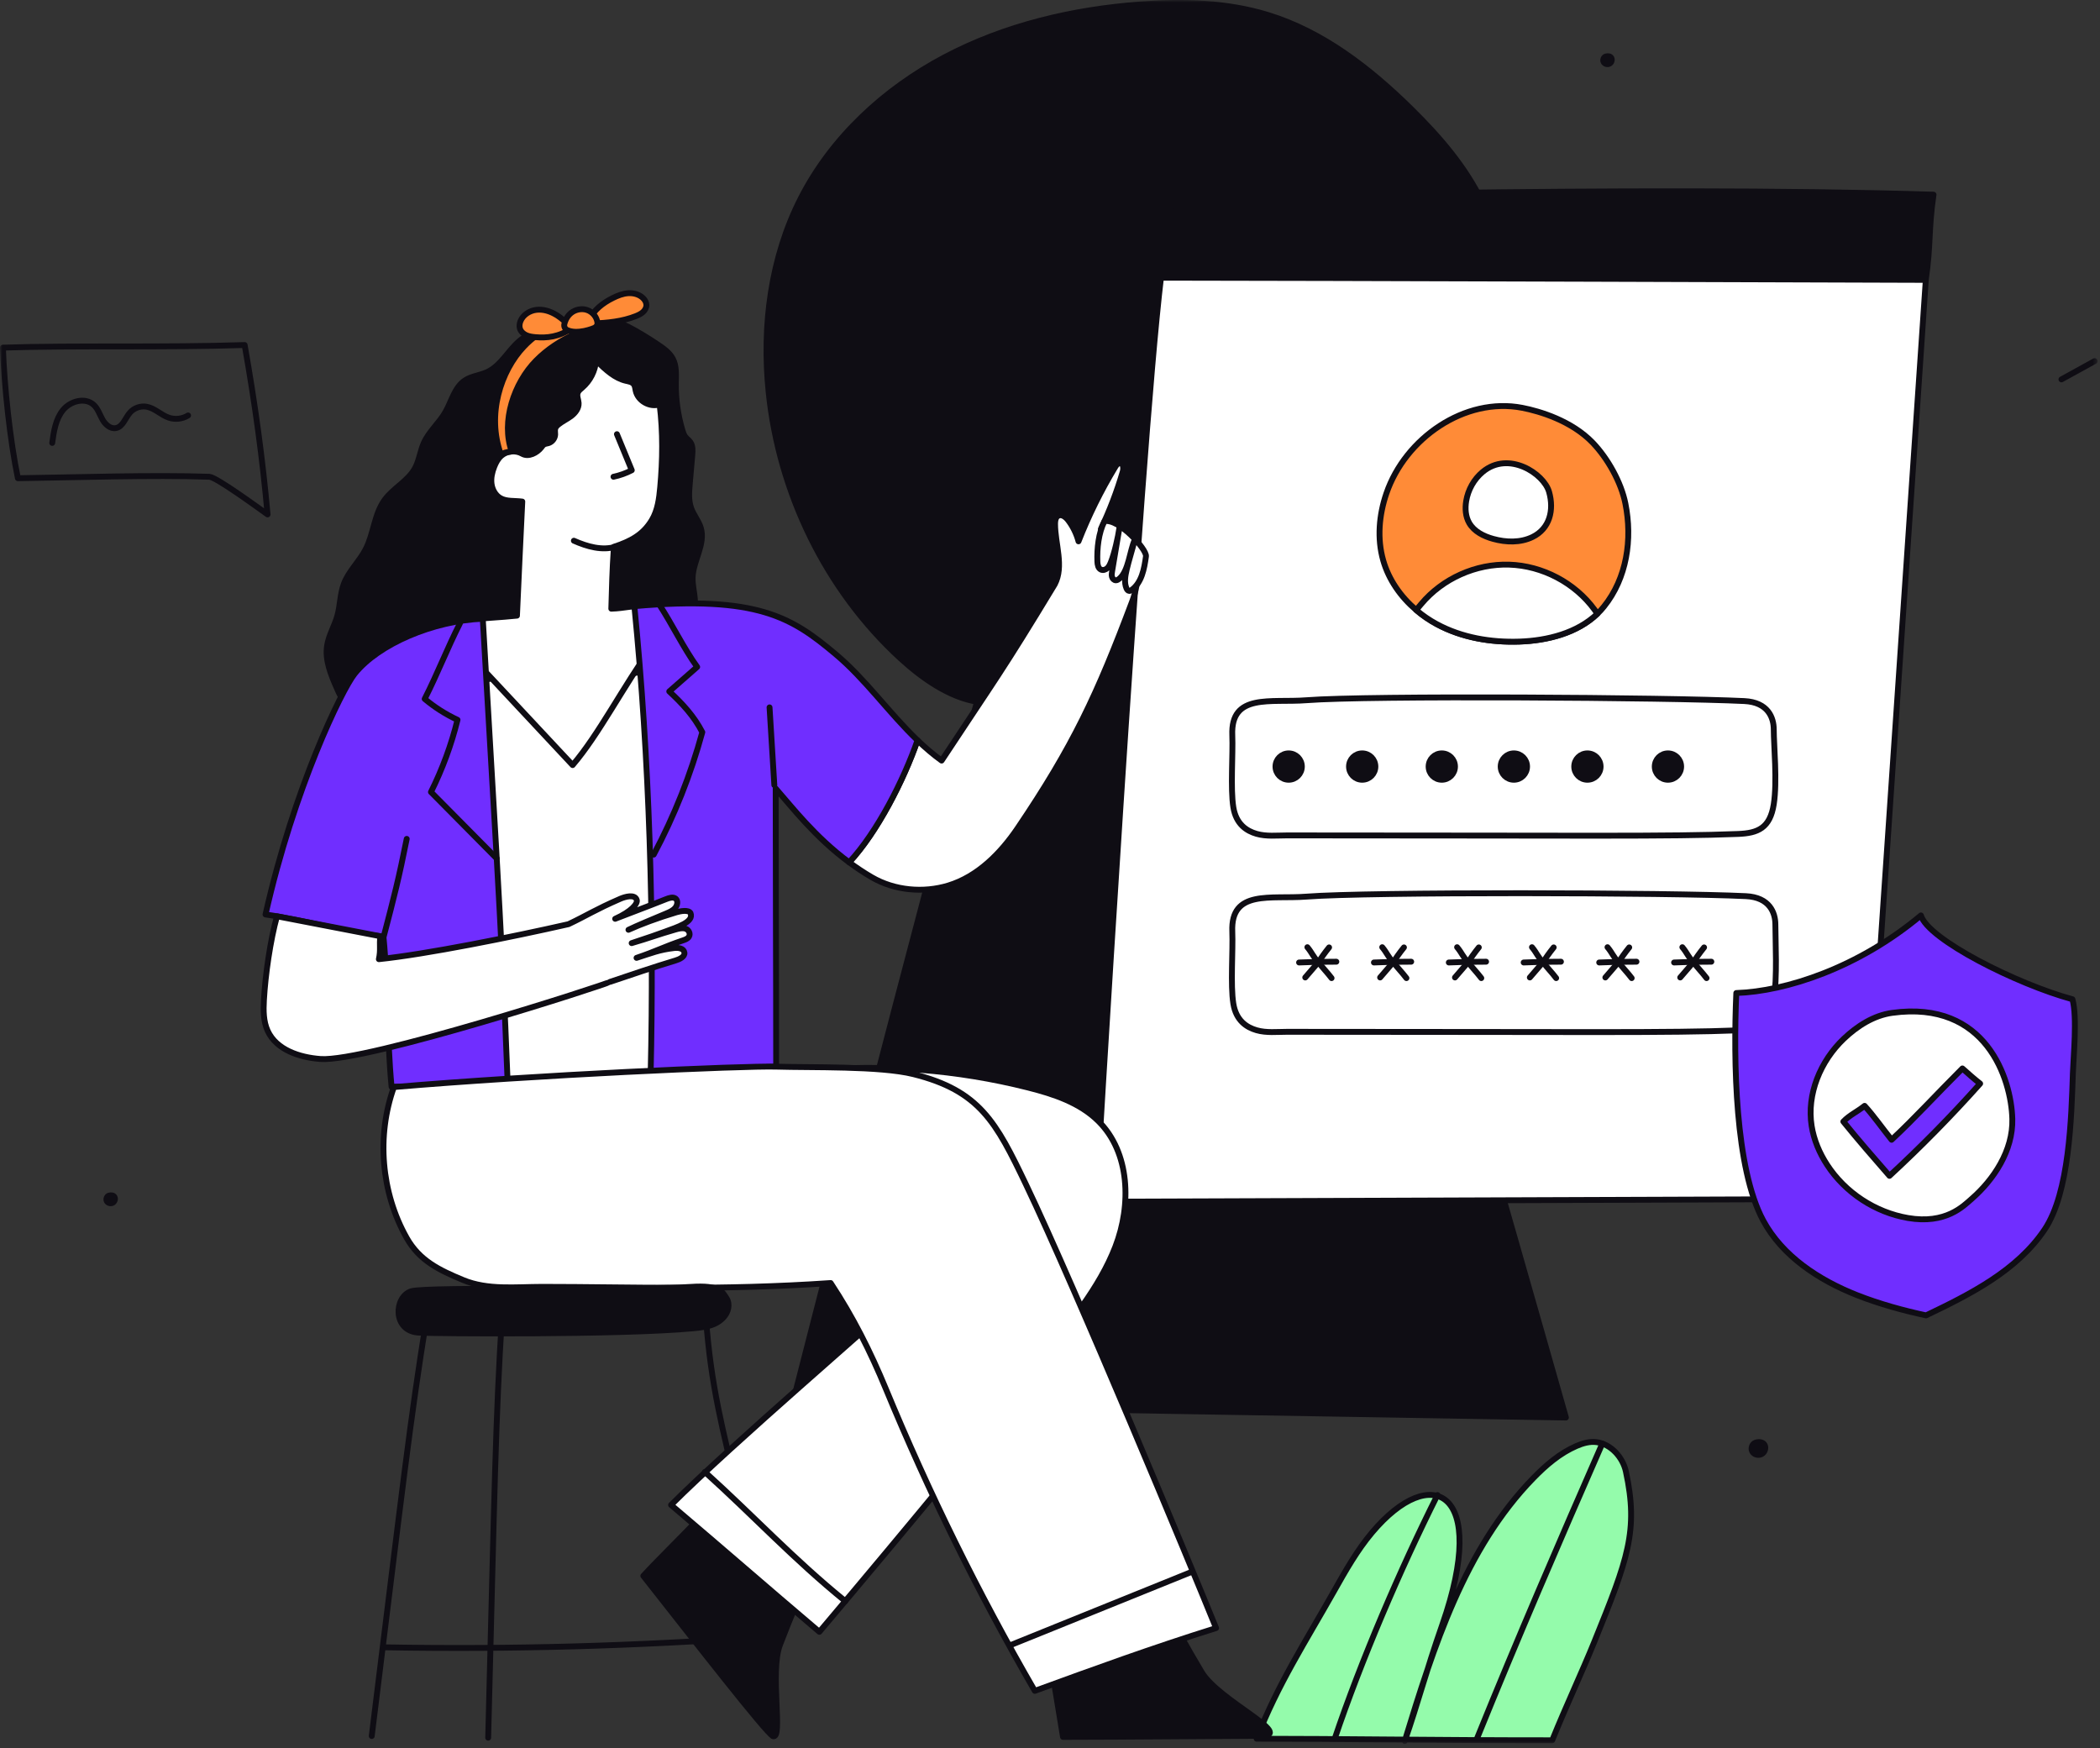
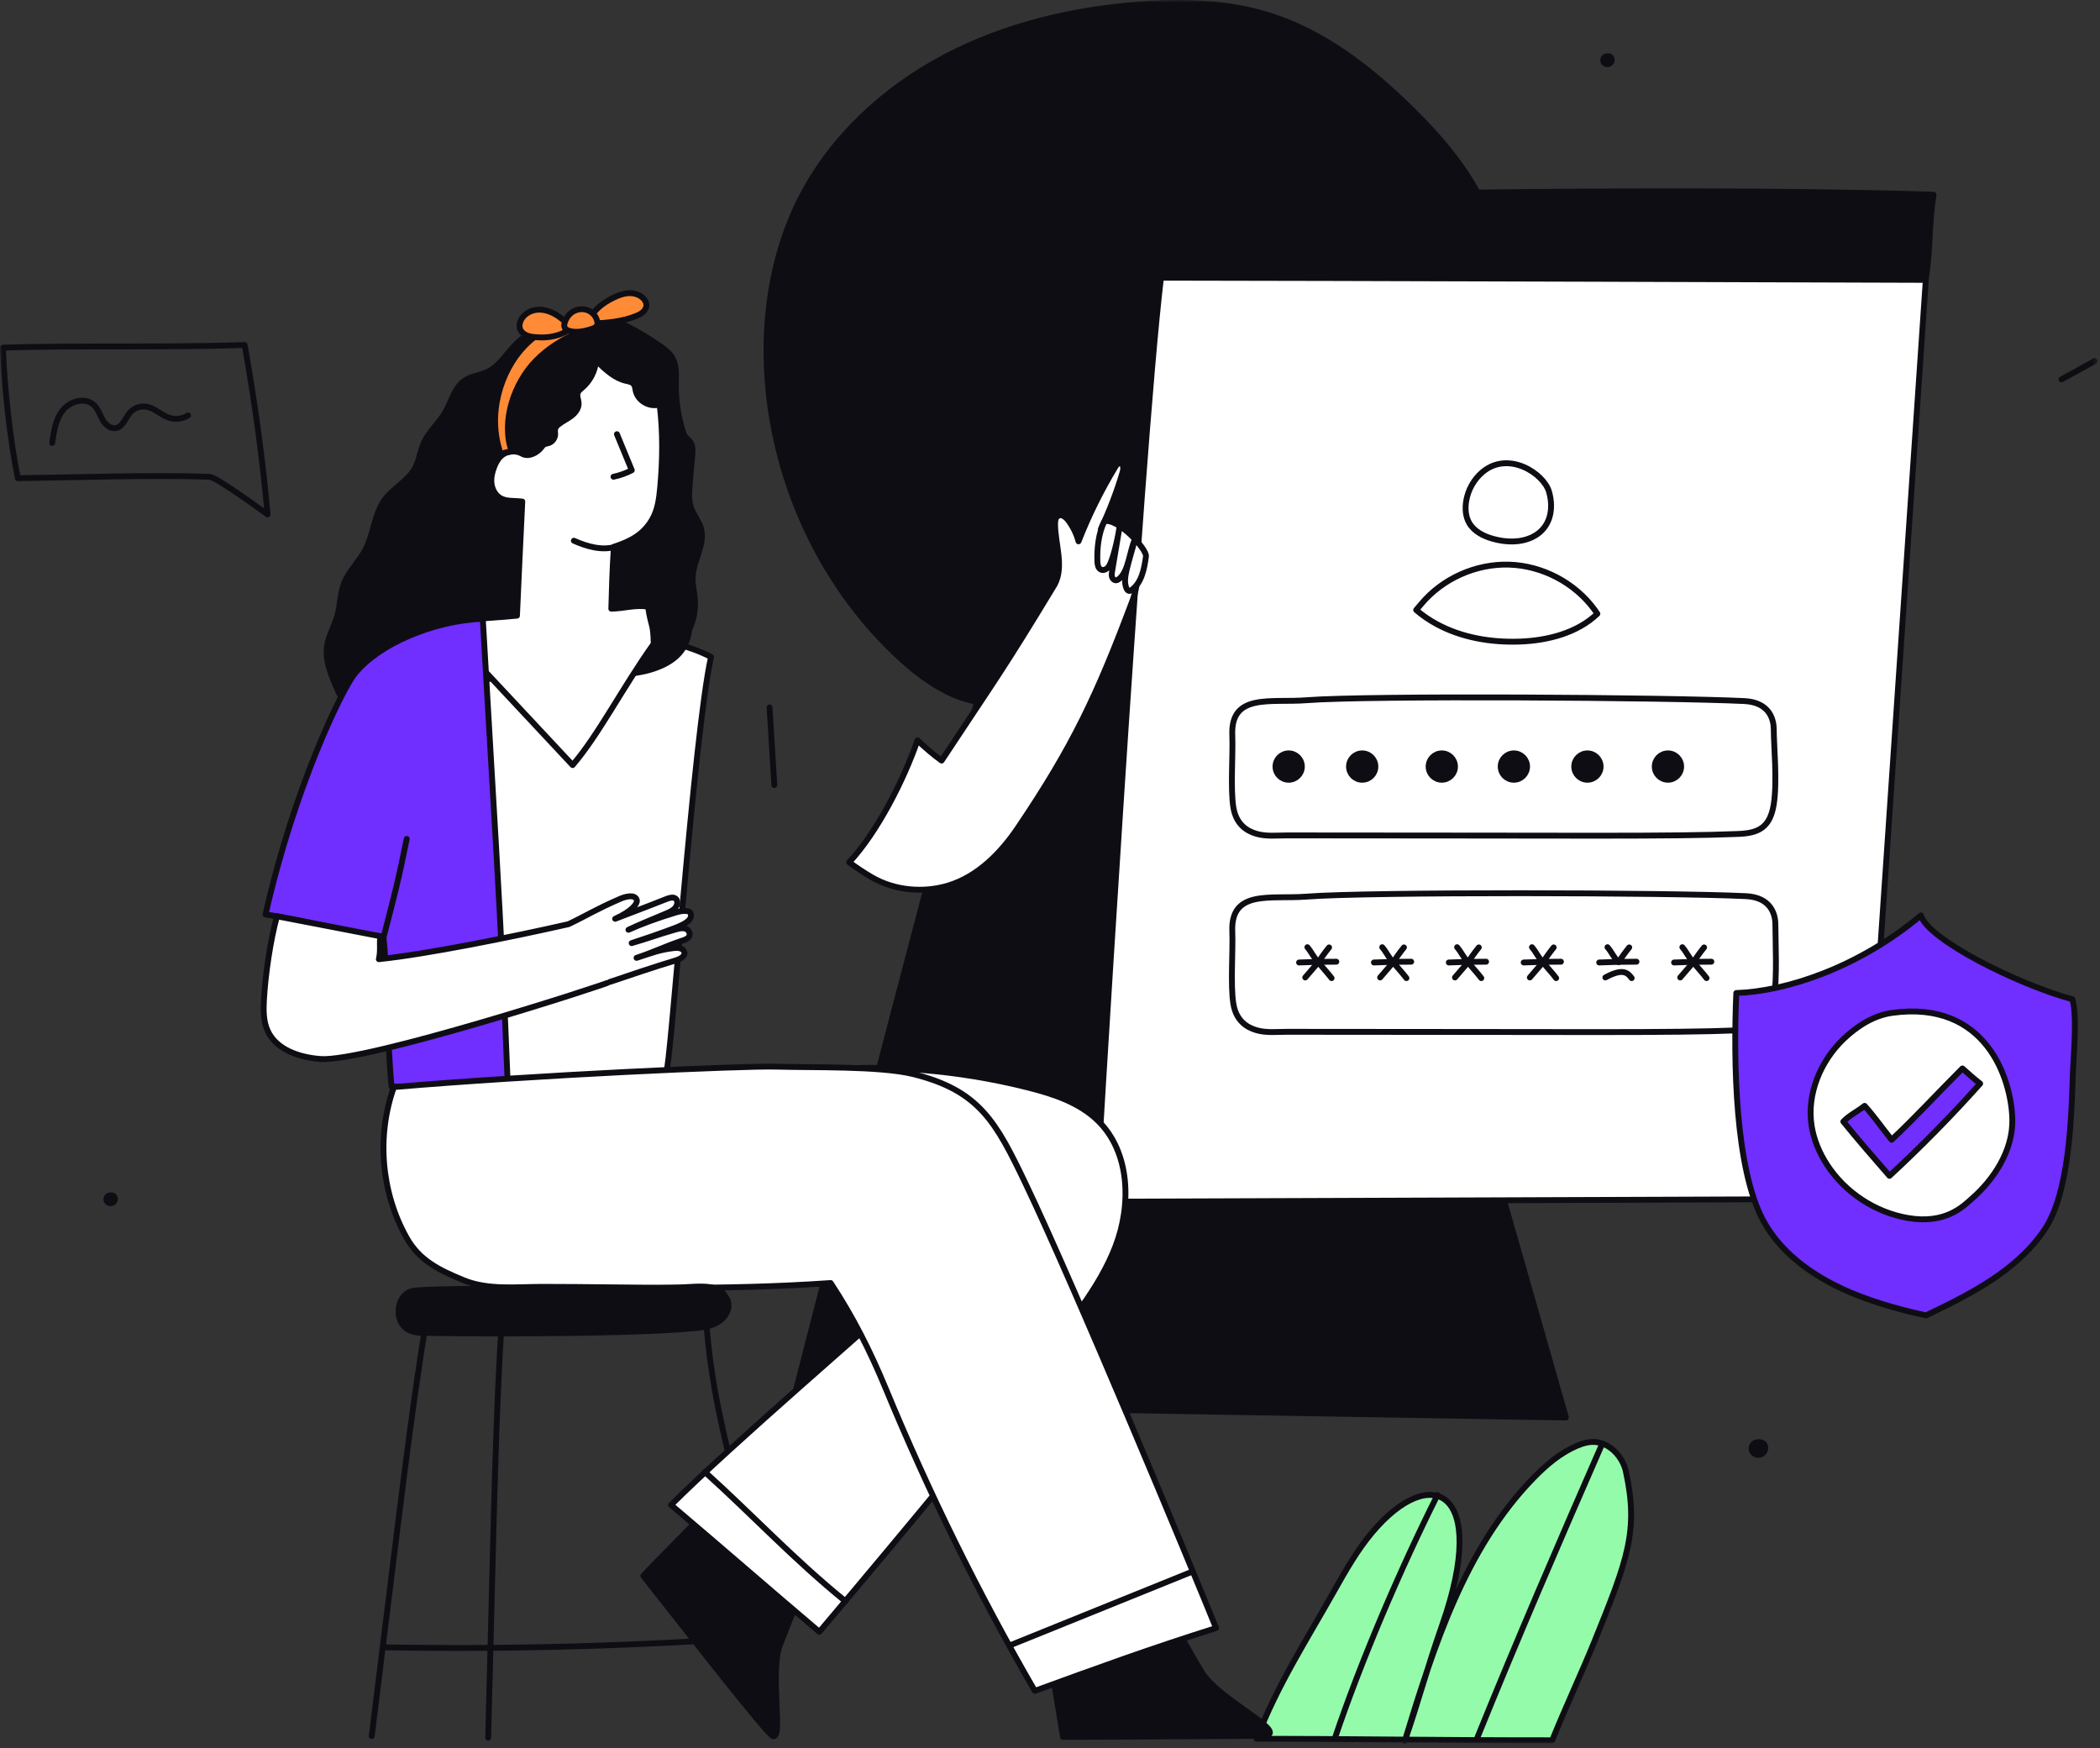
<svg xmlns="http://www.w3.org/2000/svg" width="424" height="353" viewBox="0 0 424 353" fill="none">
  <rect x="0" y="0" width="424" height="353" fill="#333333" stroke="none" />
  <g clip-path="url(#clip0_1083_7585)">
    <mask id="mask0_1083_7585" style="mask-type:luminance" maskUnits="userSpaceOnUse" x="0" y="0" width="424" height="353">
      <path d="M423.51 0H0V352.124H423.51V0Z" fill="white" />
    </mask>
    <g mask="url(#mask0_1083_7585)">
      <path d="M273.755 139.958C292.645 123.725 302.388 98.669 304.141 73.825C304.928 62.669 304.168 51.096 299.378 40.991C295.949 33.758 290.61 27.6 284.906 21.985C276.608 13.815 267.11 6.429 255.976 3.016C247.71 0.482 238.901 0.253 230.279 0.892C216.554 1.909 202.865 5.136 190.699 11.57C178.533 18.004 167.945 27.78 161.691 40.04C155.61 51.964 153.83 65.793 155.187 79.108C157.261 99.472 166.734 119.111 181.821 132.946C186.265 137.021 191.671 140.767 197.271 141.688C186.989 177.837 159.961 283.609 159.961 283.609L316.166 286.214C316.166 286.214 286.088 180.127 273.756 139.957L273.755 139.958Z" fill="#0F0D14" stroke="#0F0D14" stroke-width="1.184" stroke-linecap="round" stroke-linejoin="round" />
      <path d="M388.824 56.512C389.872 49.352 389.34 46.464 390.388 39.304C330.617 37.423 236.646 40.024 236.646 40.024L234.504 56.289C234.504 56.289 326.365 56.469 388.824 56.512Z" fill="#0F0D14" stroke="#0F0D14" stroke-width="1.184" stroke-linecap="round" stroke-linejoin="round" />
      <path d="M234.408 56.07C230.105 92.031 221.277 242.636 221.277 242.636L376.206 242.082L388.828 56.508C388.828 56.508 258.518 56.07 234.409 56.07H234.408Z" fill="white" stroke="#0F0D14" stroke-width="1.184" stroke-linecap="round" stroke-linejoin="round" />
      <path d="M416.215 76.6C418.449 75.371 420.683 74.143 422.917 72.914" stroke="#0F0D14" stroke-width="1.184" stroke-linecap="round" stroke-linejoin="round" />
-       <path d="M323.84 122.482C323.431 122.995 322.991 123.476 322.517 123.925C318.462 127.811 312.468 129.35 306.77 129.543C301.024 129.735 295.149 128.75 290.093 126.017C288.618 125.224 287.216 124.262 285.933 123.164C282.824 120.52 280.404 117.082 279.282 113.171C278.016 108.755 278.433 103.963 279.923 99.62C283.729 88.464 295.766 80.114 307.338 82.342C310.864 83.023 317.315 84.938 321.586 89.394C324.615 92.559 327.316 97.368 328.174 101.663C329.624 108.9 328.47 116.737 323.838 122.483L323.84 122.482Z" fill="#FF8B37" stroke="#0F0D14" stroke-width="1.184" stroke-linecap="round" stroke-linejoin="round" />
      <path d="M322.517 123.927C318.462 127.813 312.468 129.352 306.77 129.544C301.024 129.737 295.15 128.751 290.093 126.019C288.618 125.226 287.216 124.264 285.934 123.166C286.254 122.79 286.591 122.389 286.952 121.956C291.255 116.811 298.002 113.791 304.71 114.007C311.426 114.215 317.965 117.661 321.932 123.079C322.132 123.359 322.333 123.64 322.517 123.928L322.517 123.927Z" fill="white" stroke="#0F0D14" stroke-width="1.184" stroke-linecap="round" stroke-linejoin="round" />
      <path d="M299.334 95.306C297.578 96.779 296.403 98.905 296.03 101.165C295.782 102.669 295.886 104.285 296.647 105.605C297.636 107.32 299.561 108.274 301.469 108.804C304.083 109.53 306.981 109.614 309.421 108.426C312.883 106.741 313.816 103.023 312.768 99.319C311.72 95.615 304.575 90.91 299.335 95.306H299.334Z" fill="white" stroke="#0F0D14" stroke-width="1.184" stroke-linecap="round" stroke-linejoin="round" />
      <path d="M249.017 162.991C248.412 159.214 248.966 152.275 248.806 148.453C248.449 139.886 256.561 141.944 263.78 141.382C276.23 140.413 336.988 140.81 352.191 141.552C356.991 141.787 358.131 144.919 358.131 147.293C358.131 150.534 358.864 157.751 358.131 162.396C357.371 167.208 354.924 168.225 350.931 168.383C336.994 168.935 319.221 168.678 259.87 168.678C257.803 168.678 255.694 168.929 253.707 168.358C251.72 167.786 249.567 166.432 249.017 162.991Z" fill="white" stroke="#0F0D14" stroke-width="1.184" stroke-linecap="round" stroke-linejoin="round" />
      <path d="M249.017 202.645C248.412 198.868 248.966 191.929 248.806 188.107C248.449 179.54 256.561 181.597 263.78 181.036C276.23 180.067 337.314 180.201 352.517 180.942C357.317 181.177 358.457 184.31 358.457 186.683C358.457 189.924 358.864 197.405 358.131 202.049C357.371 206.862 354.924 207.879 350.931 208.037C336.994 208.589 319.221 208.332 259.87 208.332C257.803 208.332 255.694 208.583 253.707 208.012C251.72 207.44 249.567 206.085 249.017 202.644V202.645Z" fill="white" stroke="#0F0D14" stroke-width="1.184" stroke-linecap="round" stroke-linejoin="round" />
      <path d="M260.19 157.438C261.66 157.438 262.852 156.246 262.852 154.776C262.852 153.306 261.66 152.113 260.19 152.113C258.72 152.113 257.527 153.306 257.527 154.776C257.527 156.246 258.72 157.438 260.19 157.438Z" fill="#0F0D14" stroke="#0F0D14" stroke-width="1.184" stroke-linecap="round" stroke-linejoin="round" />
      <path d="M275.034 157.438C276.504 157.438 277.696 156.246 277.696 154.776C277.696 153.306 276.504 152.113 275.034 152.113C273.563 152.113 272.371 153.306 272.371 154.776C272.371 156.246 273.563 157.438 275.034 157.438Z" fill="#0F0D14" stroke="#0F0D14" stroke-width="1.184" stroke-linecap="round" stroke-linejoin="round" />
      <path d="M291.108 157.438C292.578 157.438 293.77 156.246 293.77 154.776C293.77 153.306 292.578 152.113 291.108 152.113C289.638 152.113 288.445 153.306 288.445 154.776C288.445 156.246 289.638 157.438 291.108 157.438Z" fill="#0F0D14" stroke="#0F0D14" stroke-width="1.184" stroke-linecap="round" stroke-linejoin="round" />
      <path d="M305.659 157.438C307.129 157.438 308.321 156.246 308.321 154.776C308.321 153.306 307.129 152.113 305.659 152.113C304.188 152.113 302.996 153.306 302.996 154.776C302.996 156.246 304.188 157.438 305.659 157.438Z" fill="#0F0D14" stroke="#0F0D14" stroke-width="1.184" stroke-linecap="round" stroke-linejoin="round" />
      <path d="M320.506 157.438C321.976 157.438 323.169 156.246 323.169 154.776C323.169 153.306 321.976 152.113 320.506 152.113C319.036 152.113 317.844 153.306 317.844 154.776C317.844 156.246 319.036 157.438 320.506 157.438Z" fill="#0F0D14" stroke="#0F0D14" stroke-width="1.184" stroke-linecap="round" stroke-linejoin="round" />
      <path d="M336.768 157.438C338.238 157.438 339.43 156.246 339.43 154.776C339.43 153.306 338.238 152.113 336.768 152.113C335.298 152.113 334.105 153.306 334.105 154.776C334.105 156.246 335.298 157.438 336.768 157.438Z" fill="#0F0D14" stroke="#0F0D14" stroke-width="1.184" stroke-linecap="round" stroke-linejoin="round" />
      <path d="M262.289 194.335C264.796 194.221 267.305 194.168 269.815 194.177" stroke="#0F0D14" stroke-width="1.184" stroke-linecap="round" stroke-linejoin="round" />
      <path d="M263.535 197.361C264.421 196.332 265.307 195.302 266.193 194.273C267.066 195.44 268.013 196.374 268.85 197.49" stroke="#0F0D14" stroke-width="1.184" stroke-linecap="round" stroke-linejoin="round" />
      <path d="M263.965 191.25C264.913 192.378 265.145 193.226 266.192 194.274C266.502 193.772 267.527 192.303 268.351 191.292" stroke="#0F0D14" stroke-width="1.184" stroke-linecap="round" stroke-linejoin="round" />
      <path d="M277.402 194.335C279.909 194.221 282.419 194.168 284.928 194.177" stroke="#0F0D14" stroke-width="1.184" stroke-linecap="round" stroke-linejoin="round" />
      <path d="M278.652 197.361C279.539 196.332 280.424 195.302 281.31 194.273C282.184 195.44 283.131 196.374 283.967 197.49" stroke="#0F0D14" stroke-width="1.184" stroke-linecap="round" stroke-linejoin="round" />
      <path d="M279.078 191.25C280.027 192.378 280.258 193.226 281.306 194.274C281.615 193.772 282.64 192.303 283.464 191.292" stroke="#0F0D14" stroke-width="1.184" stroke-linecap="round" stroke-linejoin="round" />
      <path d="M292.523 194.335C295.03 194.221 297.54 194.168 300.049 194.177" stroke="#0F0D14" stroke-width="1.184" stroke-linecap="round" stroke-linejoin="round" />
      <path d="M293.766 197.361C294.652 196.332 295.537 195.302 296.423 194.273C297.297 195.44 298.244 196.374 299.08 197.49" stroke="#0F0D14" stroke-width="1.184" stroke-linecap="round" stroke-linejoin="round" />
      <path d="M294.195 191.25C295.144 192.378 295.375 193.226 296.423 194.274C296.732 193.772 297.757 192.303 298.581 191.292" stroke="#0F0D14" stroke-width="1.184" stroke-linecap="round" stroke-linejoin="round" />
      <path d="M307.637 194.335C310.144 194.221 312.653 194.168 315.162 194.177" stroke="#0F0D14" stroke-width="1.184" stroke-linecap="round" stroke-linejoin="round" />
      <path d="M308.883 197.361C309.769 196.332 310.654 195.302 311.541 194.273C312.414 195.44 313.361 196.374 314.197 197.49" stroke="#0F0D14" stroke-width="1.184" stroke-linecap="round" stroke-linejoin="round" />
      <path d="M309.312 191.25C310.261 192.378 310.492 193.226 311.54 194.274C311.849 193.772 312.875 192.303 313.698 191.292" stroke="#0F0D14" stroke-width="1.184" stroke-linecap="round" stroke-linejoin="round" />
      <path d="M322.887 194.335C325.394 194.221 327.903 194.168 330.412 194.177" stroke="#0F0D14" stroke-width="1.184" stroke-linecap="round" stroke-linejoin="round" />
-       <path d="M324.129 197.361C325.015 196.332 325.9 195.302 326.787 194.273C327.66 195.44 328.607 196.374 329.444 197.49" stroke="#0F0D14" stroke-width="1.184" stroke-linecap="round" stroke-linejoin="round" />
+       <path d="M324.129 197.361C327.66 195.44 328.607 196.374 329.444 197.49" stroke="#0F0D14" stroke-width="1.184" stroke-linecap="round" stroke-linejoin="round" />
      <path d="M324.562 191.25C325.511 192.378 325.742 193.226 326.79 194.274C327.099 193.772 328.125 192.303 328.948 191.292" stroke="#0F0D14" stroke-width="1.184" stroke-linecap="round" stroke-linejoin="round" />
      <path d="M338.004 194.335C340.511 194.221 343.02 194.168 345.53 194.177" stroke="#0F0D14" stroke-width="1.184" stroke-linecap="round" stroke-linejoin="round" />
      <path d="M339.246 197.361C340.132 196.332 341.018 195.302 341.904 194.273C342.777 195.44 343.724 196.374 344.561 197.49" stroke="#0F0D14" stroke-width="1.184" stroke-linecap="round" stroke-linejoin="round" />
      <path d="M339.676 191.25C340.624 192.378 340.855 193.226 341.903 194.274C342.213 193.772 343.238 192.303 344.062 191.292" stroke="#0F0D14" stroke-width="1.184" stroke-linecap="round" stroke-linejoin="round" />
      <path d="M253.727 351.071C257.914 340.226 263.645 331.381 269.355 321.255C271.664 317.161 273.991 313.041 277.014 309.442C289.034 295.137 300.702 300.83 291.216 328.017C287.829 337.726 286.288 343.892 283.624 351.529C289.449 332.495 295.72 312.689 309.606 298.426C312.139 295.825 314.954 293.407 318.286 291.963C319.573 291.405 320.977 290.995 322.366 291.183C325.271 291.578 327.658 294.254 328.277 297.12C330.86 309.086 328.662 314.814 321.91 331.472C319.464 337.508 316.241 344.366 313.398 351.379C288.723 351.379 270.958 351.07 253.727 351.07V351.071Z" fill="#94FBAB" stroke="#0F0D14" stroke-width="1.184" stroke-linecap="round" stroke-linejoin="round" />
      <path d="M269.48 351.071C274.84 335.205 282.72 316.833 290.228 301.863" stroke="#0F0D14" stroke-width="1.184" stroke-linecap="round" stroke-linejoin="round" />
      <path d="M298.227 350.981C306.367 330.893 314.817 311.341 323.507 291.484" stroke="#0F0D14" stroke-width="1.184" stroke-linecap="round" stroke-linejoin="round" />
      <path d="M143.561 132.644C134.891 128.193 124.685 128.285 114.941 128.479C106.862 128.64 98.566 128.844 91.094 131.921C89.833 132.44 88.556 133.076 87.727 134.159C86.859 135.292 86.594 136.765 86.42 138.181C84.814 151.203 91.048 205.833 94.386 219.023C109.195 218.569 119.676 217.058 134.485 216.604C135.316 216.578 140.093 148.205 143.561 132.645L143.561 132.644Z" fill="white" stroke="#0F0D14" stroke-width="1.184" stroke-linecap="round" stroke-linejoin="round" />
      <path d="M113.567 65.157C110.453 65.947 107.215 66.801 104.793 68.91C102.533 70.877 101.093 73.849 98.378 75.115C96.936 75.787 95.252 75.906 93.919 76.773C91.764 78.175 91.188 81.011 89.905 83.239C88.644 85.425 86.609 87.127 85.573 89.428C84.832 91.076 84.647 92.948 83.785 94.535C82.377 97.13 79.435 98.519 77.685 100.896C75.552 103.793 75.472 107.725 73.82 110.92C72.553 113.37 70.395 115.321 69.423 117.901C68.648 119.96 68.7 122.239 68.106 124.358C67.538 126.382 66.388 128.234 66.052 130.31C65.571 133.276 66.808 136.222 68.018 138.972C68.531 140.137 69.067 141.336 69.992 142.211C71.52 143.657 73.805 143.94 75.908 143.868C80.399 143.715 84.745 142.296 88.948 140.705C94.809 138.487 100.652 135.88 106.896 135.345C115.72 134.59 125.067 137.987 133.228 134.546C134.862 133.857 136.417 132.88 137.492 131.47C138.445 130.22 138.97 128.705 139.155 127.126C140.072 125.19 140.467 123.01 140.289 120.875C140.169 119.438 139.794 118.018 139.847 116.578C139.973 113.163 142.469 109.871 141.503 106.594C141.084 105.176 140.059 104.009 139.556 102.619C138.987 101.048 139.126 99.321 139.271 97.657C139.438 95.746 139.606 93.835 139.773 91.924C139.853 91.007 139.911 90.001 139.373 89.254C139.084 88.852 138.651 88.573 138.353 88.178C138.08 87.814 137.934 87.371 137.803 86.935C136.868 83.821 136.415 80.563 136.461 77.312C136.485 75.653 136.619 73.899 135.844 72.432C135.187 71.188 133.978 70.351 132.814 69.563C131.056 68.373 128.759 66.963 126.87 65.993C121.87 63.423 115.049 64.778 113.567 65.155V65.157Z" fill="#0F0D14" stroke="#0F0D14" stroke-width="1.184" stroke-linecap="round" stroke-linejoin="round" />
      <path d="M105.406 91.61C104.114 90.868 102.361 91.036 101.234 92.01C100.559 92.593 100.124 93.404 99.796 94.234C99.364 95.328 99.092 96.515 99.243 97.682C99.394 98.849 100.015 99.994 101.037 100.578C102.294 101.295 103.854 101.06 105.452 101.272C105.084 109.072 104.715 116.426 104.378 124.305C101.054 124.65 97.711 124.786 94.387 125.131C94.475 127.24 94.582 130.004 94.597 131.993C101.617 139.503 108.637 147.013 115.614 154.48C120.958 148.232 125.618 138.936 131.99 129.995C131.887 125.553 131.504 126.919 130.841 122.476C128.1 122.096 126.203 122.836 123.425 122.902C123.578 118.186 123.59 115.699 123.951 110.398C127.269 109.313 129.827 107.993 131.614 104.995C132.788 103.028 133.089 100.675 133.295 98.393C133.792 92.888 133.881 87.347 133.179 81.648C131.192 82.316 128.777 80.934 128.346 78.883C128.251 78.434 128.23 77.942 127.95 77.578C127.588 77.109 126.933 77.019 126.356 76.884C124.164 76.372 122.407 74.788 120.35 72.781C120.187 74.881 119.16 76.9 117.56 78.271C117.208 78.573 116.811 78.869 116.65 79.306C116.406 79.969 116.793 80.686 116.832 81.392C116.889 82.429 116.178 83.362 115.352 83.992C114.525 84.622 113.559 85.052 112.752 85.706C112.476 85.93 112.21 86.195 112.109 86.535C111.995 86.917 112.105 87.327 112.091 87.725C112.063 88.515 111.486 89.255 110.727 89.476C110.428 89.563 110.103 89.58 109.84 89.744C109.596 89.896 109.442 90.153 109.263 90.379C108.446 91.409 106.731 92.372 105.406 91.61Z" fill="white" stroke="#0F0D14" stroke-width="1.184" stroke-linecap="round" stroke-linejoin="round" />
      <path d="M79.062 219.436C78.091 209.326 78.396 199.217 77.425 189.107C71.064 188.461 61.348 185.757 53.609 184.64C59.356 159.137 69.037 139.243 71.604 136.046C76.445 130.017 87.438 125.338 97.476 124.926C99.197 155.278 101.364 188.308 102.502 218.698C94.589 219.024 86.676 219.349 79.062 219.437V219.436Z" fill="#702EFF" stroke="#0F0D14" stroke-width="1.184" stroke-linecap="round" stroke-linejoin="round" />
      <path d="M229.529 115.153C228.996 111.354 225.697 108.541 222.279 106.799C224.037 103.092 225.516 99.233 226.675 95.279C226.873 94.605 226.842 93.584 226.141 93.533C225.707 93.501 225.392 93.92 225.167 94.292C222.276 99.073 219.794 104.1 217.756 109.301C217.346 107.763 216.632 106.307 215.668 105.04C215.183 104.404 214.368 103.759 213.664 104.139C213.126 104.43 213.022 105.15 213.022 105.762C213.031 109.893 214.872 114.305 212.965 117.97C202.178 135.805 200.979 137.091 190.116 153.569C188.384 152.323 186.782 150.936 185.251 149.471C182.466 157.512 177.127 168.021 171.449 174.109C172.878 175.165 174.399 176.186 176.039 177.14C180.619 179.802 186.428 180.335 191.494 178.787C197.391 176.986 202.038 172.287 205.493 167.179C216.658 150.673 221.551 140.19 228.58 121.458C229.333 119.451 229.826 117.276 229.528 115.153H229.529Z" fill="white" stroke="#0F0D14" stroke-width="1.184" stroke-linecap="round" stroke-linejoin="round" />
-       <path d="M168.668 132.043C159.868 124.673 153.049 120.212 128.082 122.389C131.154 153.306 132.099 185.77 131.368 216.855C139.514 216.145 148.114 215.8 156.71 215.372C156.71 194.909 156.615 178.483 156.615 159.208C159.937 162.972 164.514 168.984 171.45 174.11C177.127 168.022 182.466 157.513 185.252 149.472C179.441 143.905 174.752 137.138 168.669 132.044L168.668 132.043Z" fill="#702EFF" stroke="#0F0D14" stroke-width="1.184" stroke-linecap="round" stroke-linejoin="round" />
-       <path d="M92.885 125.816C90.283 130.931 88.349 136.005 85.746 141.12C87.758 142.809 89.993 144.233 92.375 145.34C91.131 150.377 89.328 155.276 87.012 159.918C91.434 164.387 95.857 168.856 100.279 173.324" stroke="#0F0D14" stroke-width="1.184" stroke-linecap="round" stroke-linejoin="round" />
      <path d="M141.707 305.977C138.736 309.227 132.862 314.931 129.891 318.182C140.231 331.309 154.691 349.927 156.054 350.524C158.187 351.457 155.367 337.536 157.495 332.066C158.074 330.578 160.034 325.448 160.794 324.043C162.27 321.314 149.459 309.786 141.707 305.977H141.707Z" fill="#0F0D14" stroke="#0F0D14" stroke-width="1.184" stroke-linecap="round" stroke-linejoin="round" />
-       <path d="M133.075 122.012C135.602 125.855 138.128 131.038 140.765 134.659C138.886 136.308 137.006 137.957 135.127 139.606C137.712 142 140.123 144.579 141.801 147.838C139.461 156.406 136.163 164.713 131.988 172.553" stroke="#0F0D14" stroke-width="1.184" stroke-linecap="round" stroke-linejoin="round" />
      <path d="M156.343 158.516C156.02 153.287 155.698 148.058 155.375 142.828" stroke="#0F0D14" stroke-width="1.184" stroke-linecap="round" stroke-linejoin="round" />
      <path d="M124.56 87.664C125.56 90.091 126.56 92.519 127.559 94.945C126.395 95.548 125.149 95.992 123.867 96.261" stroke="#0F0D14" stroke-width="1.184" stroke-linecap="round" stroke-linejoin="round" />
      <path d="M86.143 266.035C82.768 286.95 81.289 300.284 75.055 350.518" stroke="#0F0D14" stroke-width="1.184" stroke-linecap="round" stroke-linejoin="round" />
      <path d="M101.361 265.695C100.042 286.839 99.871 300.254 98.566 350.857" stroke="#0F0D14" stroke-width="1.184" stroke-linecap="round" stroke-linejoin="round" />
      <path d="M142.535 266.035C144.519 293.938 152.627 302.328 156.053 350.518" stroke="#0F0D14" stroke-width="1.184" stroke-linecap="round" stroke-linejoin="round" />
      <path d="M77.789 332.612C103.253 333.056 128.737 332.35 154.137 330.496" stroke="#0F0D14" stroke-width="1.184" stroke-linecap="round" stroke-linejoin="round" />
      <path d="M115.867 109.176C118.534 110.356 121.552 111.231 124.342 110.38" stroke="#0F0D14" stroke-width="1.184" stroke-linecap="round" stroke-linejoin="round" />
      <path d="M77.488 189.034C79.544 181.2 80.537 177.322 82.12 169.379" stroke="#0F0D14" stroke-width="1.184" stroke-linecap="round" stroke-linejoin="round" />
      <path d="M212.48 337.658C213.195 342.004 213.909 346.349 214.624 350.695C225.513 350.695 250.708 350.469 254.49 350.469C261.807 350.469 246.018 343.379 242.612 337.6C241.8 336.223 238.984 331.51 238.351 330.044C237.12 327.195 220.27 333.924 212.48 337.657V337.658Z" fill="#0F0D14" stroke="#0F0D14" stroke-width="1.184" stroke-linecap="round" stroke-linejoin="round" />
      <path d="M101.139 91.781C98.223 83.716 101.095 74.87 105.826 69.927C108.991 66.62 113.352 64.39 117.923 64.133C120.367 63.996 122.804 64.406 125.229 64.565C118.969 65.84 112.726 68.257 108.236 72.802C103.747 77.347 101.149 85.153 103.321 91.161C102.008 91.297 101.719 91.437 101.139 91.781Z" fill="#FF8B37" stroke="#0F0D14" stroke-width="1.184" stroke-linecap="round" stroke-linejoin="round" />
      <path d="M118.966 64.661C119.822 62.608 121.726 61.173 123.715 60.179C124.711 59.682 125.771 59.263 126.883 59.199C127.994 59.135 129.169 59.469 129.927 60.285C130.256 60.64 130.503 61.095 130.511 61.58C130.52 62.124 130.224 62.64 129.82 63.007C129.416 63.373 128.914 63.608 128.409 63.811C125.637 64.922 122.608 65.195 119.624 65.327C119.342 65.34 118.71 65.278 118.966 64.661Z" fill="#FF8B37" stroke="#0F0D14" stroke-width="1.184" stroke-linecap="round" stroke-linejoin="round" />
      <path d="M163.614 216.151C178.317 214.806 193.248 215.973 207.564 219.586C212.712 220.885 217.992 222.622 221.764 226.357C228.18 232.711 228.445 243.286 225.199 251.711C221.951 260.137 215.871 267.092 210.566 274.398C204.749 282.411 183.55 308.053 165.435 329.482C153.986 319.773 147.094 313.705 135.492 303.866C148.011 291.347 178.011 265.777 178.101 265.174C178.17 264.706 170.648 228.482 163.614 216.151Z" fill="white" stroke="#0F0D14" stroke-width="1.184" stroke-linecap="round" stroke-linejoin="round" />
      <path d="M142.316 297.207C152.4 306.322 160.117 314.704 170.662 323.282" stroke="#0F0D14" stroke-width="1.184" stroke-linecap="round" stroke-linejoin="round" />
      <path d="M115.482 66.251C114.5 65.271 113.491 64.297 112.305 63.576C111.118 62.856 109.725 62.401 108.345 62.553C106.965 62.705 105.621 63.543 105.095 64.829C104.901 65.304 104.823 65.844 104.973 66.337C105.16 66.951 105.683 67.42 106.27 67.682C106.857 67.944 107.507 68.025 108.147 68.079C110.369 68.265 112.836 68.065 115.482 66.251Z" fill="#FF8B37" stroke="#0F0D14" stroke-width="1.184" stroke-linecap="round" stroke-linejoin="round" />
      <path d="M120.62 65.086C120.468 63.952 119.608 62.956 118.524 62.591C117.44 62.226 116.18 62.482 115.291 63.203C114.597 63.764 114.135 64.588 113.943 65.448C113.842 65.905 114.052 66.402 114.471 66.612C116.504 67.63 119.806 66.327 120.094 66.147C120.393 65.962 120.695 65.65 120.62 65.086Z" fill="#FF8B37" stroke="#0F0D14" stroke-width="1.184" stroke-linecap="round" stroke-linejoin="round" />
      <path d="M79.533 219.489C75.993 229.375 76.955 240.775 82.101 249.928C84.686 254.526 88.652 256.437 93.527 258.456C98.498 260.516 104.079 259.828 109.461 259.828C127.234 259.828 145.371 260.584 167.715 259.056C172.249 265.941 175.703 272.8 178.855 280.417C187.443 301.169 197.343 321.377 208.933 341.402C220.777 337.082 232.621 332.762 245.535 328.721C240.651 316.678 217.177 260.118 207.129 239.114C201.129 226.572 197.817 220.22 184.41 216.877C177.684 215.2 163.639 215.582 156.71 215.366C150.223 215.164 107.847 217.064 79.534 219.489H79.533Z" fill="white" stroke="#0F0D14" stroke-width="1.184" stroke-linecap="round" stroke-linejoin="round" />
      <path d="M203.895 332.219C216.08 327.292 228.265 322.365 240.451 317.438" stroke="#0F0D14" stroke-width="1.184" stroke-linecap="round" stroke-linejoin="round" />
      <path d="M139.427 259.84C145.473 259.413 145.873 260.917 146.674 262.099C147.075 262.692 147.176 263.458 147.039 264.161C146.762 265.595 145.578 266.719 144.244 267.312C142.91 267.906 141.428 268.056 139.973 268.193C125.626 269.554 87.366 269.268 84.454 269.064C79.252 268.7 79.527 261.869 83.015 260.721C85.981 259.744 129.278 260.554 139.427 259.838V259.84Z" fill="#0F0D14" stroke="#0F0D14" stroke-width="1.184" stroke-linecap="round" stroke-linejoin="round" />
      <path d="M222.995 105.239C221.792 107.647 221.47 110.702 221.567 113.392C221.589 114.01 221.718 114.738 222.277 115.003C222.703 115.206 223.232 115.036 223.576 114.713C223.92 114.39 224.117 113.945 224.292 113.507C225.016 111.7 225.745 108.466 226.02 106.539C225.601 109.028 224.958 112.856 224.539 115.345C224.477 115.717 224.415 116.102 224.513 116.466C224.612 116.83 224.92 117.165 225.297 117.168C225.553 117.17 225.787 117.023 225.984 116.859C227.888 115.285 228.089 111.209 229.122 108.966C228.717 110.599 227.865 113.347 227.488 114.987C227.199 116.246 226.933 117.608 227.443 118.794C227.548 119.039 227.729 119.299 227.995 119.314C228.164 119.324 228.32 119.229 228.458 119.131C230.523 117.651 231.033 114.847 231.378 112.33C231.572 110.911 225.858 104.606 222.994 105.24L222.995 105.239Z" fill="white" stroke="#0F0D14" stroke-width="1.184" stroke-linecap="round" stroke-linejoin="round" />
      <path d="M54.024 103.867C53.024 92.693 51.505 81.565 49.398 69.664C33.162 70.198 15.093 69.715 0.59 70.191C0.861 77.999 2.021 88.907 3.611 96.556C15.232 96.397 30.653 95.864 42.268 96.263C43.644 96.31 52.159 102.548 54.024 103.867Z" stroke="#0F0D14" stroke-width="1.184" stroke-linecap="round" stroke-linejoin="round" />
      <path d="M10.543 89.428C10.861 87.085 11.234 84.61 12.73 82.778C14.226 80.945 17.256 80.152 18.966 81.786C19.789 82.573 20.134 83.72 20.694 84.712C21.254 85.704 22.267 86.639 23.387 86.436C24.815 86.177 25.284 84.404 26.237 83.311C27.058 82.368 28.39 81.901 29.62 82.124C31.27 82.424 32.518 83.808 34.108 84.34C35.38 84.765 36.838 84.593 37.976 83.884" stroke="#0F0D14" stroke-width="1.184" stroke-linecap="round" stroke-linejoin="round" />
      <path d="M418.431 201.759C407.189 198.705 389.257 189.662 387.844 184.832C375.221 195.404 360.559 200.171 350.568 200.5C349.964 214.31 350.327 235.879 355.985 246.404C359.884 253.659 367.249 258.458 374.907 261.487C379.485 263.298 384.267 264.589 388.876 265.588C397.882 261.284 407.264 256.534 412.825 248.245C417.843 240.765 418.222 225.619 418.526 216.616C418.631 213.488 419.439 205.259 418.431 201.758V201.759Z" fill="#702EFF" stroke="#0F0D14" stroke-width="1.184" stroke-linecap="round" stroke-linejoin="round" />
      <path d="M382.038 204.506C378.328 205.019 374.982 207.156 372.269 209.738C367.557 214.221 364.762 220.915 365.778 227.34C366.222 230.141 367.353 232.81 368.9 235.187C372.554 240.803 378.618 244.79 385.22 245.923C392.864 247.234 396.401 243.531 398.081 242.068C402.532 238.191 406.47 232.313 406.297 225.916C406.08 217.88 401.038 201.88 382.038 204.507V204.506Z" fill="white" stroke="#0F0D14" stroke-width="1.184" stroke-linecap="round" stroke-linejoin="round" />
      <path d="M399.803 218.79C394.006 225.289 387.893 231.508 381.495 237.416C378.276 233.721 375.058 230.026 372.18 226.457C373.497 225.098 374.824 224.583 376.471 223.281C378.222 225.187 379.983 227.703 381.921 230.131C386.726 225.648 390.522 221.425 396.217 215.73C397.398 216.783 398.579 217.837 399.803 218.79Z" fill="#702EFF" stroke="#0F0D14" stroke-width="1.184" stroke-linecap="round" stroke-linejoin="round" />
      <path d="M21.994 241.41C21.566 241.544 21.353 242.11 21.561 242.508C21.768 242.906 22.321 243.064 22.722 242.864C23.121 242.666 23.328 242.135 23.138 241.733C22.949 241.33 22.423 241.275 21.994 241.41Z" fill="#0F0D14" stroke="#0F0D14" stroke-width="1.184" stroke-linecap="round" stroke-linejoin="round" />
      <path d="M354.471 291.278C353.782 291.494 353.44 292.406 353.774 293.046C354.107 293.686 354.996 293.94 355.642 293.618C356.283 293.298 356.617 292.445 356.311 291.797C356.004 291.149 355.162 291.061 354.471 291.278Z" fill="#0F0D14" stroke="#0F0D14" stroke-width="1.184" stroke-linecap="round" stroke-linejoin="round" />
      <path d="M138.401 187.509C137.758 187.299 137.02 187.496 136.33 187.693C132.656 188.743 131.206 189.367 127.535 190.425C131.173 189.225 132.625 188.711 134.145 188.155C136.797 187.183 140.165 186.149 139.418 184.357C139.01 183.656 137.4 183.953 136.567 184.201C132.692 185.357 129.273 186.647 126.89 187.733C128.422 186.982 131.905 185.522 134.514 184.436C135.172 184.162 135.862 183.864 136.329 183.309C136.796 182.753 136.927 181.854 136.418 181.443C135.921 181.041 135.14 181.285 134.494 181.542C130.21 183.25 127.861 184.088 124.204 185.514C127.493 184.028 128.786 182.458 128.565 181.719C128.193 180.467 126.167 181.068 125.214 181.483C120.12 183.699 118.597 184.787 114.786 186.597C103.513 189.167 85.951 192.698 76.495 193.668C76.92 191.75 76.555 190.783 76.794 189.032C67.345 187.207 62.923 186.358 55.923 185.006C54.576 189.852 53.564 196.893 53.288 201.914C53.172 204.027 53.169 206.229 54.053 208.151C55.818 211.988 60.49 213.507 64.702 213.821C73.853 214.504 122.7 198.671 123.09 198.274C127.484 196.794 131.857 195.295 136.392 193.93C137.201 193.686 138.294 193.18 138.188 192.365C138.071 191.457 136.98 191.318 136.088 191.42C133.084 191.766 131.46 192.46 128.523 193.402C132.55 192.045 133.906 191.216 137.934 189.859C138.368 189.713 138.843 189.535 139.094 189.14C139.488 188.519 139.045 187.718 138.402 187.508L138.401 187.509Z" fill="white" stroke="#0F0D14" stroke-width="1.184" stroke-linecap="round" stroke-linejoin="round" />
      <path d="M324.209 11.414C323.781 11.548 323.568 12.114 323.776 12.512C323.983 12.91 324.535 13.068 324.937 12.868C325.336 12.67 325.542 12.139 325.353 11.736C325.164 11.334 324.639 11.279 324.21 11.414H324.209Z" fill="#0F0D14" stroke="#0F0D14" stroke-width="1.184" stroke-linecap="round" stroke-linejoin="round" />
    </g>
  </g>
  <defs>
    <clipPath id="clip0_1083_7585">
      <rect width="423.75" height="352.73" fill="white" />
    </clipPath>
  </defs>
</svg>